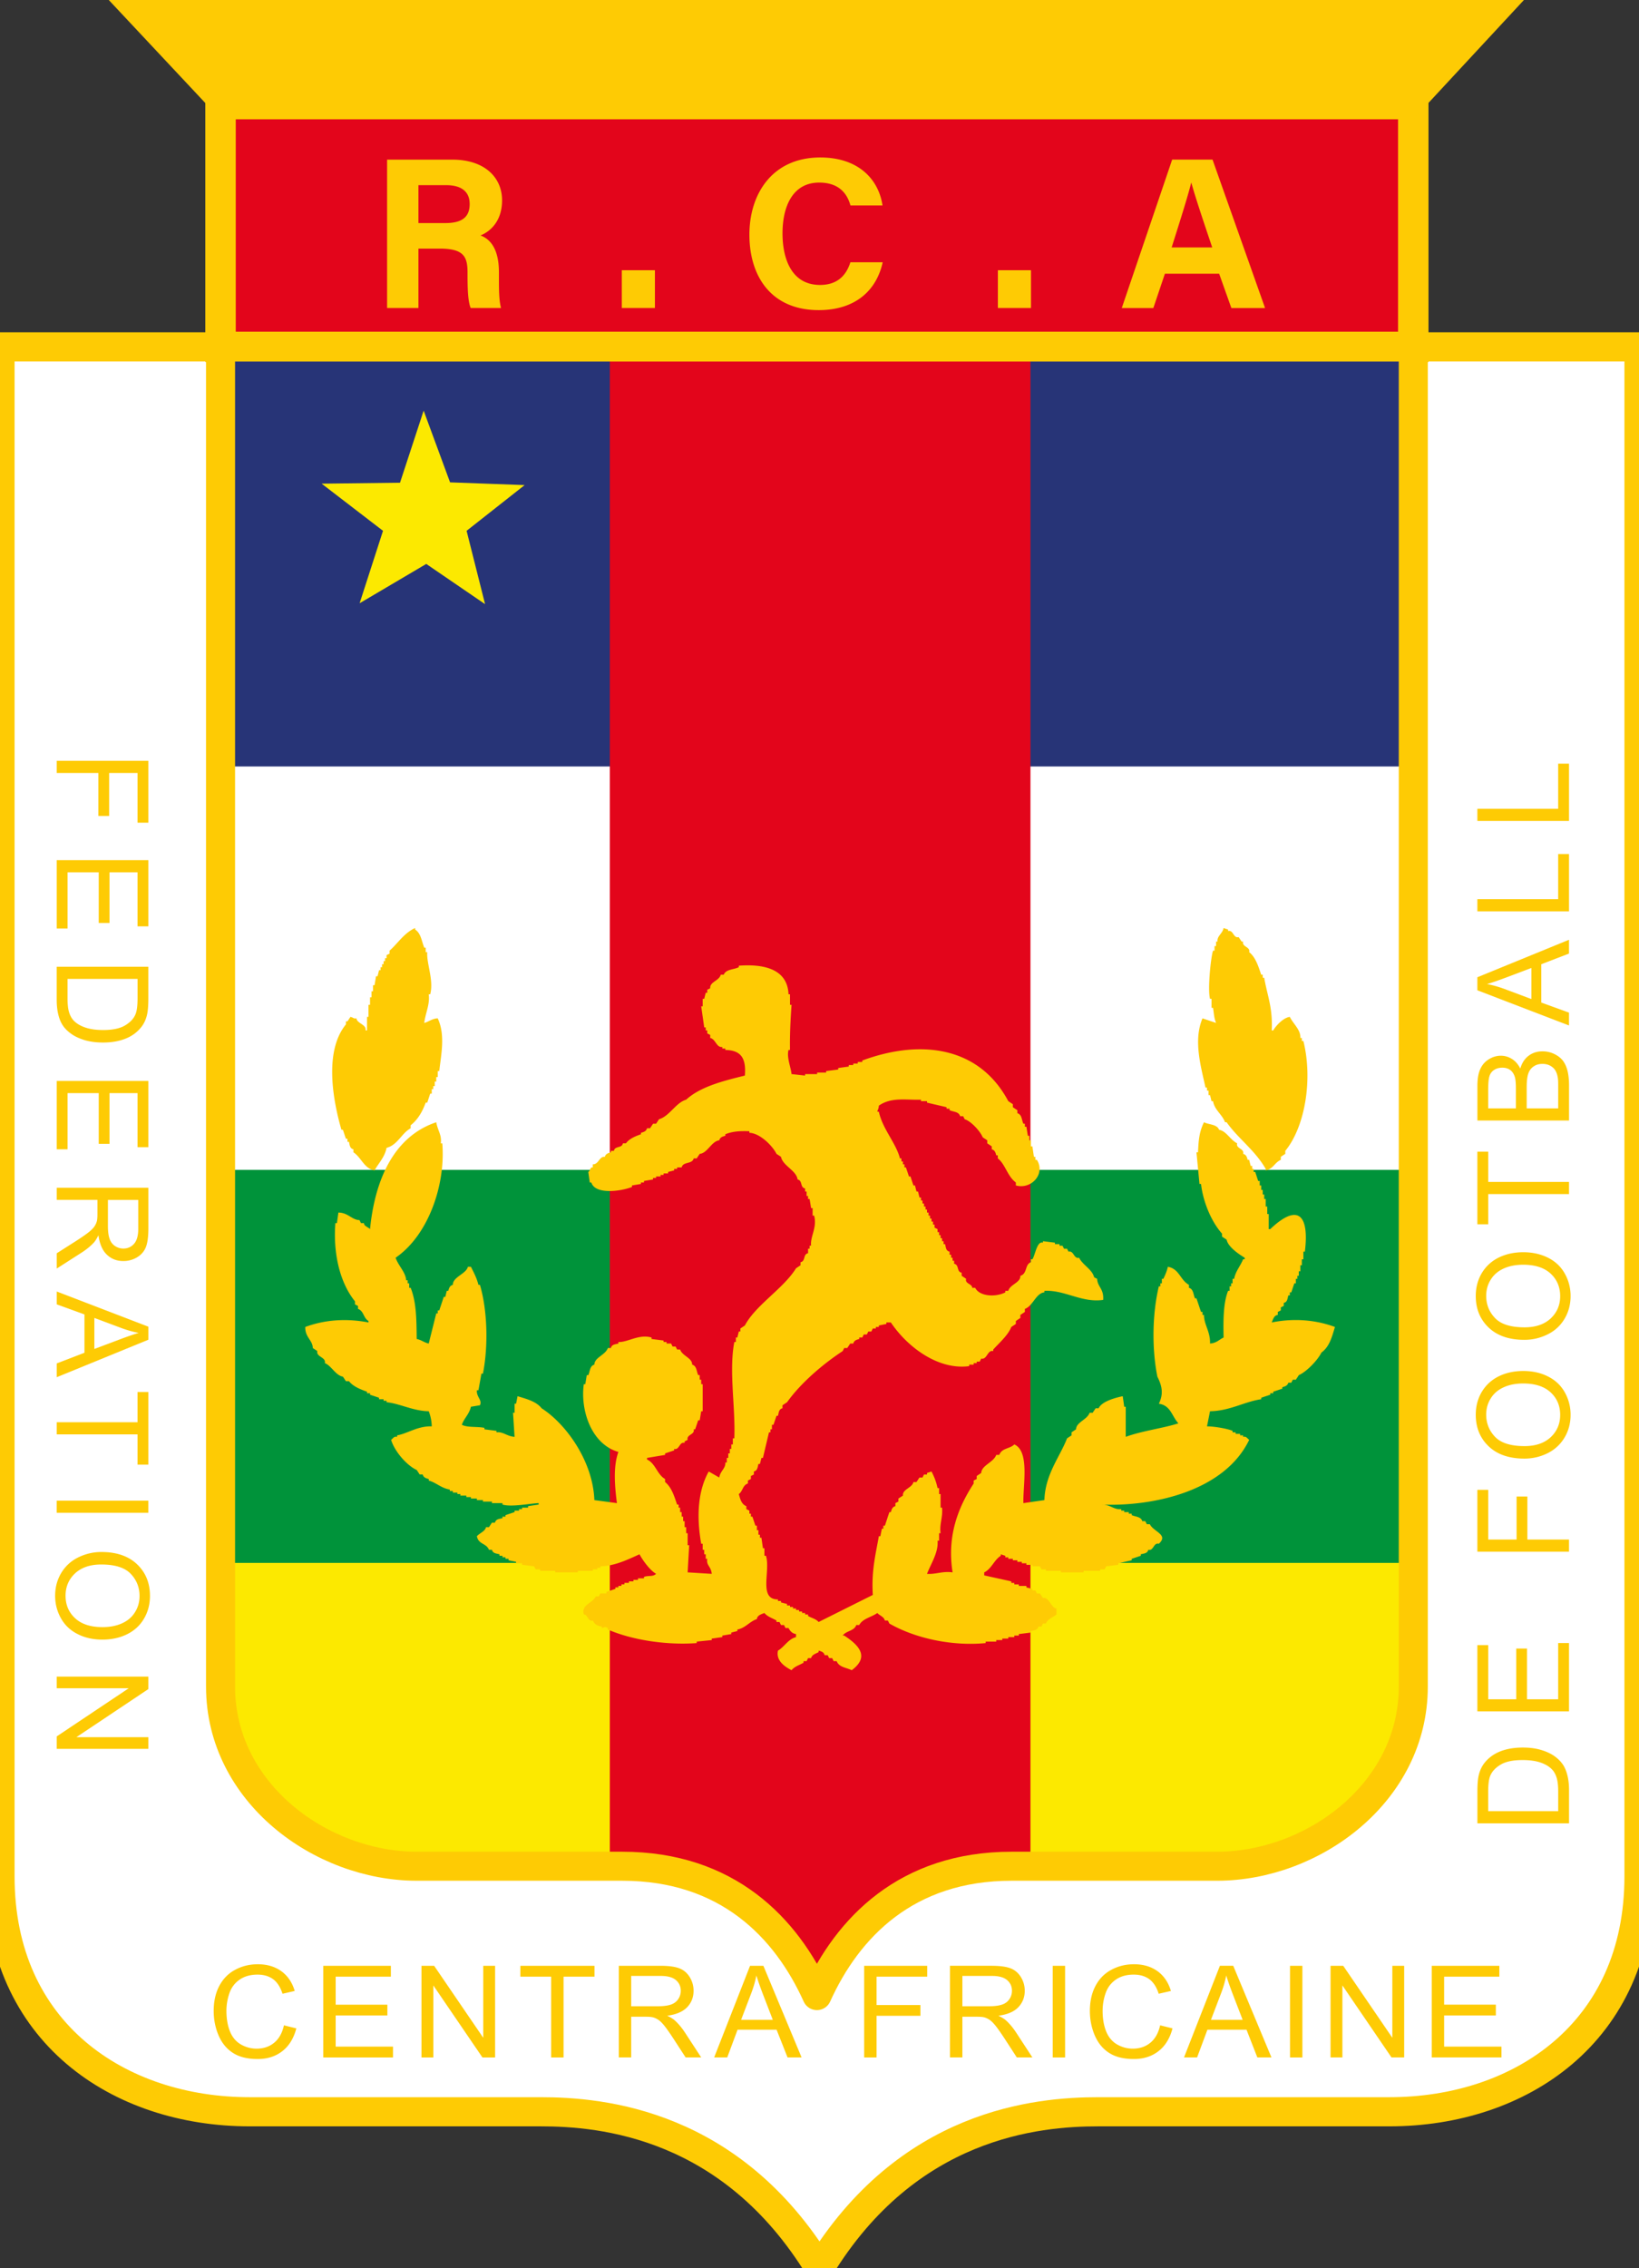
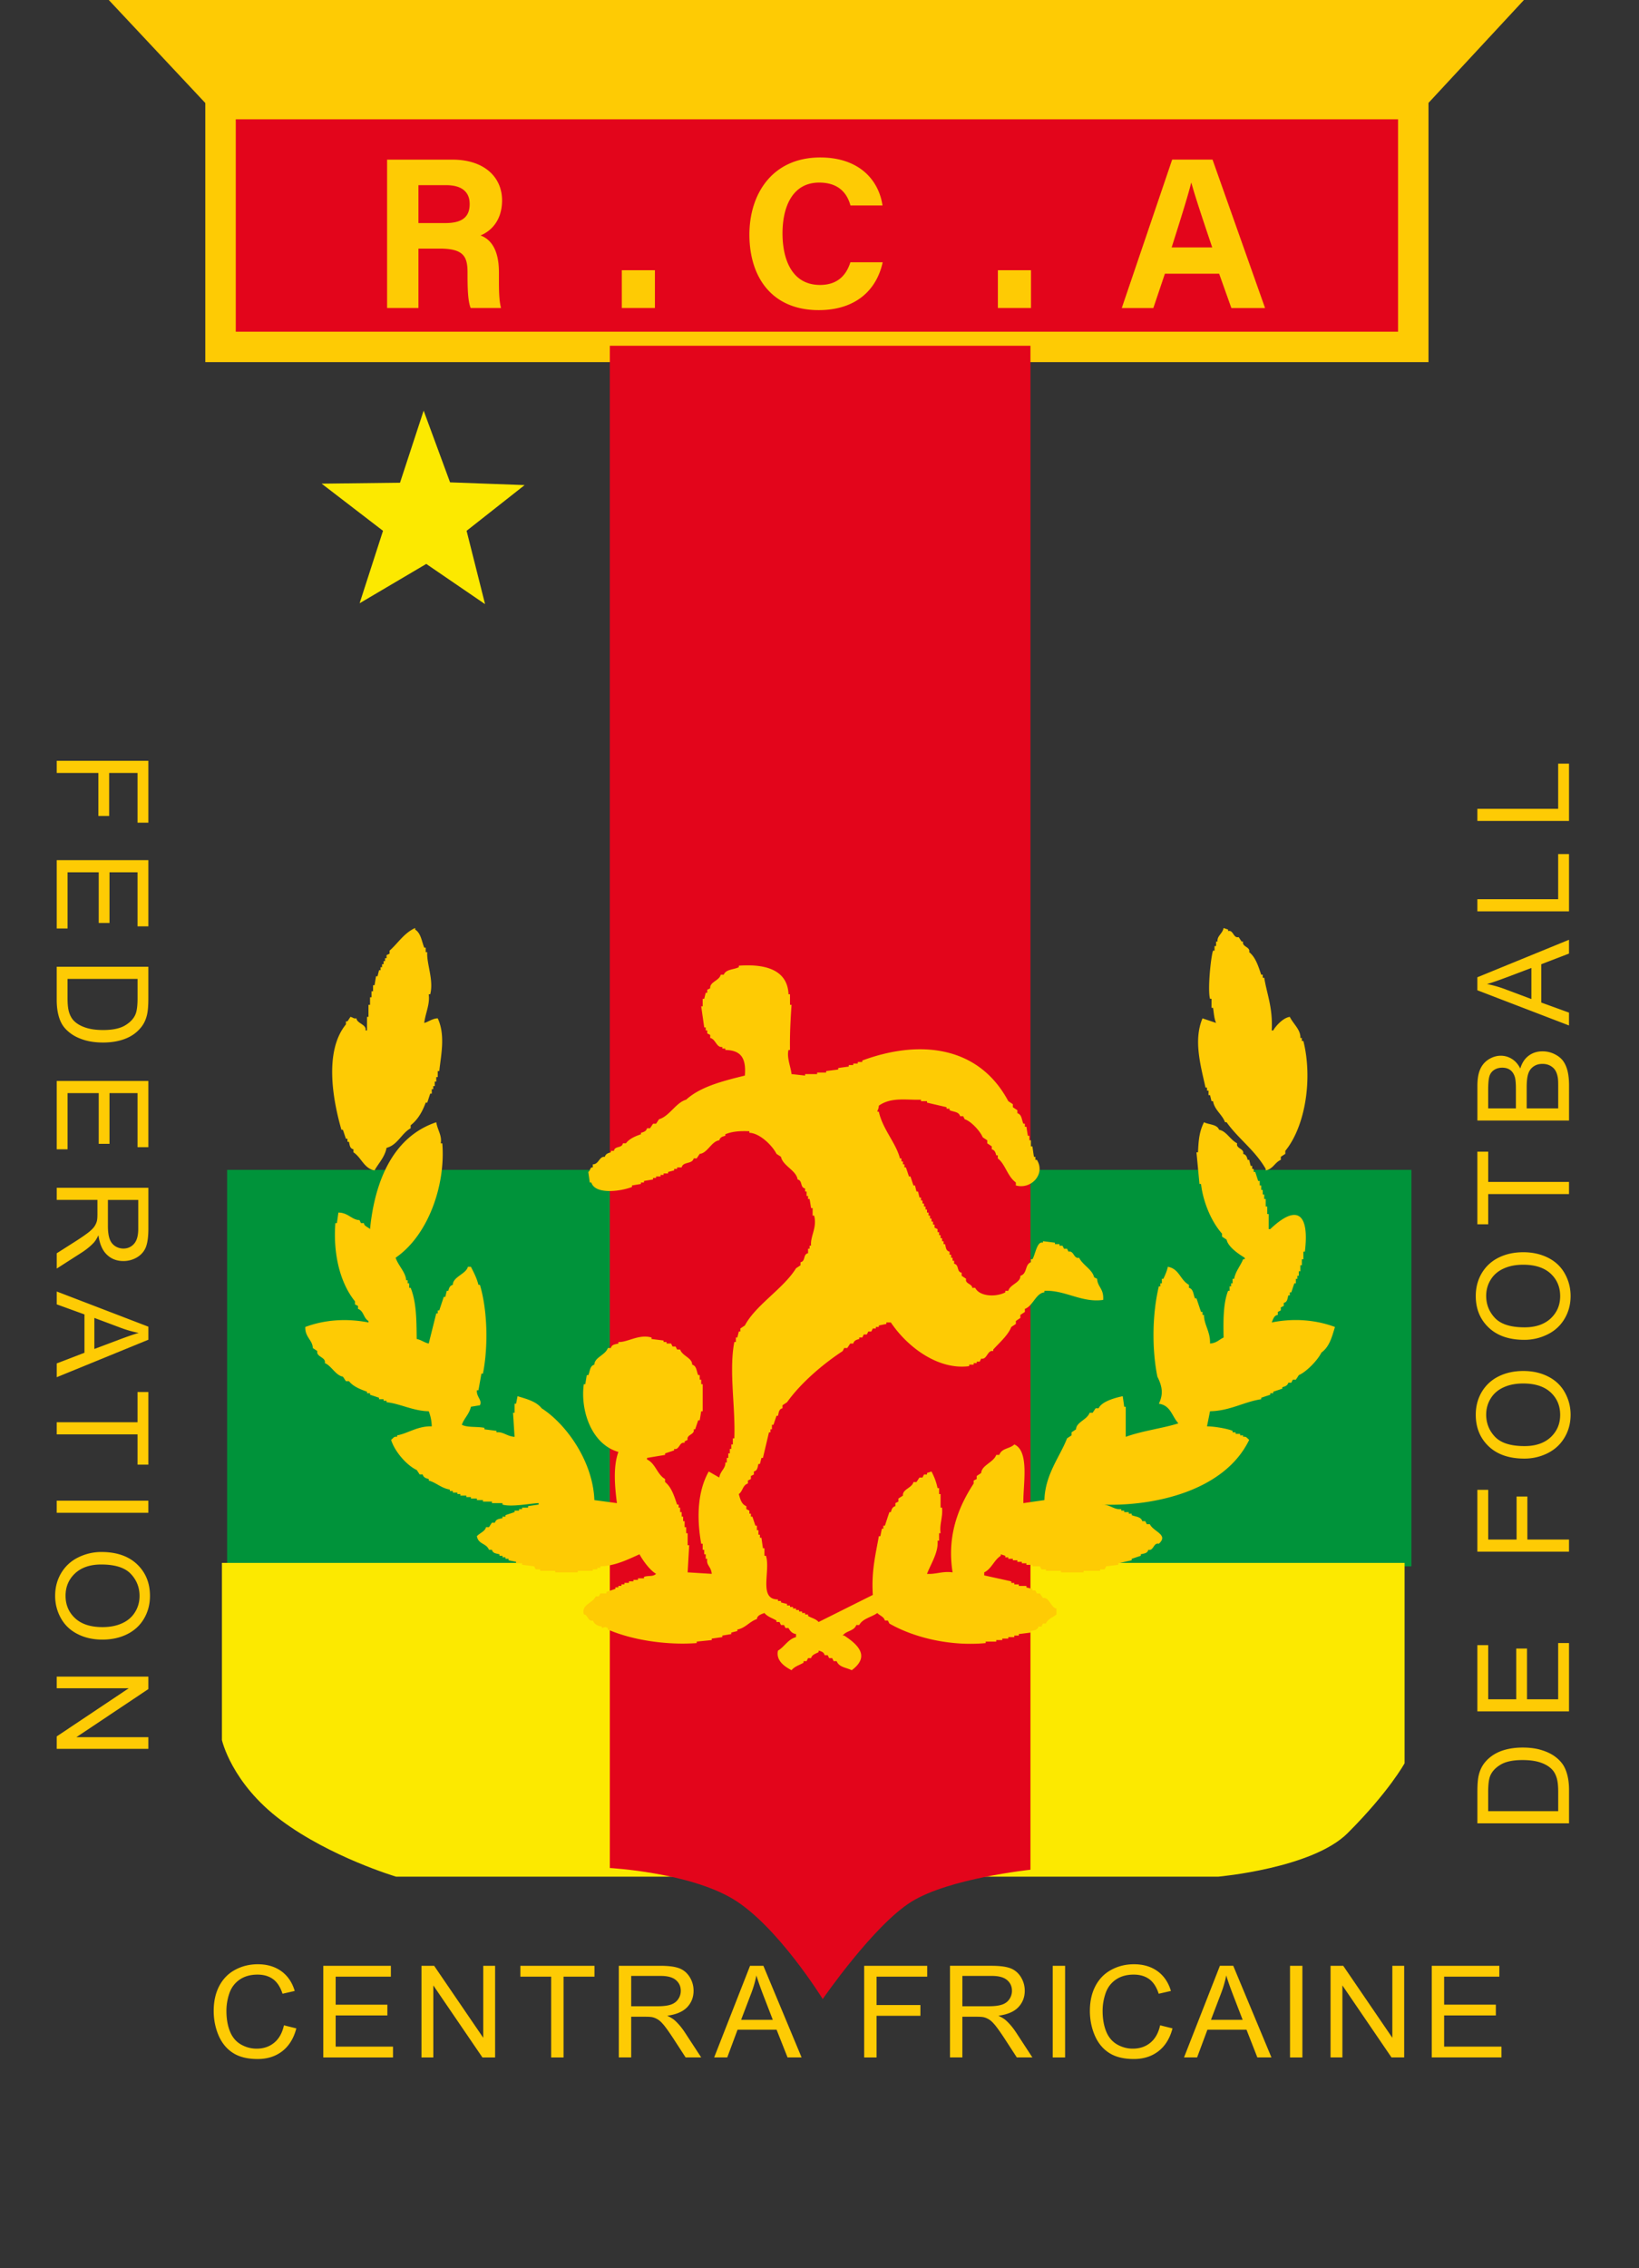
<svg xmlns="http://www.w3.org/2000/svg" viewBox="13.11 -.03 1476.5 2042.48">
  <rect x="13.11" y="-.03" width="1476.5" height="2042.48" fill="#333333" stroke="none" />
  <defs>
    <clipPath id="a">
      <path d="M0 299h1500v1756.582H0Zm0 0" />
    </clipPath>
  </defs>
-   <path fill="#fff" d="M1489.617 1689.664c0 140.707-107.258 211.914-224.758 211.914h-262.273c-55.492 0-171.715 10.617-251.223 140.871-79.508-130.254-195.676-140.87-251.172-140.87h-262.27c-117.554 0-224.808-71.208-224.808-211.915V312.34h1476.504Zm0 0" />
  <path fill="#e3051b" stroke="#fecb04" stroke-miterlimit="10" stroke-width=".514" d="M78.017 143.767H57.881v4.21h20.136Zm0 0" transform="matrix(53.361 0 0 -53.339 -2876.807 7980.757)" />
-   <path fill="#273477" d="M1279.977 320.676H214.62v369.48h1065.356Zm0 0" />
  <path fill="#00933a" d="M1284.617 1410.445H217.715v-357.05h1066.902Zm0 0" />
  <path fill="#fce900" fill-rule="evenodd" d="m485.734 436.781-52.293 41.18 16.649 66.031-52.988-36.215-60.032 35.418 21.078-65.234-55.28-42.461 70.597-.852 21.289-64.914 23.8 64.594Zm0 0" />
  <path fill="#fce900" d="M1227.152 1650.656c-31.75 31.739-116.484 39.207-116.484 39.207H369.906s-59.015-17.496-103.68-50.832c-44.663-33.39-53.203-72.222-53.203-72.222v-159.485h1065.41v180.446s-13.98 25.605-51.28 62.886" />
  <path fill="#e3051b" d="M754.262 1800.078s-40.715-65.93-80.739-90.039c-40.074-24.11-111.043-27.95-111.043-27.95V311.33h378.918v1372.308s-73.105 7.629-107.148 28.75c-34.098 21.12-79.988 87.691-79.988 87.691" />
  <path fill="#fecb04" fill-rule="evenodd" d="M1158.77 1190.82c1.28-3.25 2.242-6.453 5.445-6.773v-2.719c.906-.426 1.812-.906 2.719-1.332v-2.723c.91-.48 1.761-.906 2.668-1.332v-2.722c3.363-.797 3.308-3.946 4.109-6.774h1.336v-2.718h1.332c.91-2.723 1.816-5.442 2.723-8.16h1.386v-4.055h1.336v-2.723h1.332v-4.05h1.387v-5.442h1.336v-5.387h1.387v-6.828h1.336c4.054-32.75-5.872-44.324-31.165-20.324h-1.386v-13.547h-1.336v-6.774h-1.387v-6.773h-1.336v-4.055h-1.332v-4.105h-1.387v-4.055h-1.335v-4.054h-1.387c-.906-2.72-1.762-5.442-2.668-8.106h-1.387v-2.723h-1.336v-2.718h-1.387c-.425-1.813-.906-3.63-1.332-5.442h-1.386c-.64-2.508-1.282-4.695-4.059-5.386 1.336-4.856-6.723-4.641-5.387-9.497-6.351-3.253-9.66-10.988-16.277-12.214-1.922-5.067-9.176-4.48-13.605-6.774-4.536 9.016-4.91 17.336-5.391 27.098h-1.387c.906 9.492 1.813 18.988 2.723 28.484h1.387c1.812 16 9.23 33.922 18.941 44.75v2.668c1.387.906 2.723 1.813 4.11 2.719 1.28 6.508 10.777 12.96 16.277 16.27v1.386h-1.39c-2.72 6.559-6.778 10.668-8.11 17.602h-1.387v4.054h-1.336v2.72h-1.387v4.054h-1.332c-4.379 11.039-4.379 26.668-4.058 42.031-4.426 2.133-6.137 4.906-12.219 5.441.375-10.828-5.496-16.964-5.441-25.765h-1.336v-2.719h-1.332c-1.387-4.055-2.723-8.11-4.11-12.215h-1.336c-1.547-3.36-1.277-8.32-5.441-9.496v-2.664c-7.95-4.32-8.645-14.457-18.996-16.27-.746 3.52-2.453 7.575-4.055 10.829h-1.336v4.054h-1.387v2.72h-1.335c-5.868 24.269-6.454 55.847-1.333 81.343 4.696 9.281 5.336 16.055 1.332 24.375 10.782 1.547 11.583 11.148 17.61 17.656-13.39 4.371-32.656 6.719-47.438 12.16v-27.097h-1.386c-.426-3.145-.852-6.293-1.332-9.493-6.887 1.438-18.891 4.692-21.72 10.88h-2.667c-.906 1.335-1.817 2.667-2.723 4.054h-2.722c-2.239 6.348-12.059 8.375-12.22 14.883-1.331.906-2.722 1.812-4.054 2.719v2.722a260.83 260.83 0 0 0-4.055 2.719c-6.242 16.32-19.746 32.324-20.386 55.578-6.293.906-12.645 1.813-18.942 2.723-.425-16.324 5.817-46.672-8.164-52.86-4.164 4.16-11.207 3.094-13.554 9.442h-2.72c-2.562 6.879-13.128 9.226-13.554 16.265-1.336.907-2.722 1.817-4.055 2.723v2.719c-.91.48-1.816.906-2.722 1.387v2.668c-13.555 20.695-24.332 46.882-18.996 80.007-9.074-1.28-15.262 1.922-23.055 1.332 3.629-9.332 10.461-19.468 9.5-29.816h1.387v-6.773h1.336c-1.121-8.266 2.133-13.922 1.332-23.043h-1.332v-12.215h-1.336v-5.387h-1.387c-1.387-6.453-3.148-10.348-5.441-14.934-1.336.426-2.668.907-4.059 1.332v1.387h-2.719c-.43.906-.906 1.817-1.336 2.723h-2.718c-.91 1.332-1.817 2.719-2.723 4.055h-2.723c-1.281 5.437-10.086 6.453-9.445 12.21-1.387.91-2.719 1.762-4.11 2.668v2.723c-.906.477-1.812.906-2.718 1.387v2.719c-2.723.695-3.363 2.878-4.055 5.386h-1.336c-1.386 4.055-2.722 8.16-4.054 12.215h-1.387v2.719h-1.336c-.48 2.242-.906 4.484-1.387 6.777h-1.336c-3.094 17.281-6.773 31.469-5.441 52.86-16.274 8.105-32.551 16.265-48.824 24.375-2.403-2.829-6.032-3.47-9.5-5.387v-1.387h-2.668v-1.336h-2.72v-1.332h-2.722v-1.387h-2.722v-1.332h-2.723v-1.386h-2.719v-1.336h-2.668v-1.387a197.202 197.202 0 0 1-5.445-1.332v-1.336h-2.719v-1.387c-17.824.11-6.512-25.656-10.832-39.308h-1.39v-6.774h-1.333c-.425-3.148-.906-6.297-1.336-9.496h-1.386v-2.718h-1.332v-4.055h-1.387v-4.055h-1.336c-.906-2.719-1.812-5.441-2.723-8.16h-1.332V1363h-1.386v-2.719c-.91-.48-1.817-.906-2.723-1.386v-2.668c-4.43-1.653-5.55-6.454-6.777-10.883 3.629-2.559 3.414-8.051 8.164-9.492v-2.668c.906-.48 1.816-.907 2.722-1.387v-2.719c.907-.43 1.813-.906 2.668-1.336v-2.719c3.364-.8 3.364-3.949 4.11-6.773h1.332c.48-1.813.91-3.629 1.386-5.441h1.336c1.813-7.68 3.63-15.364 5.442-23.043h1.336v-2.72h1.332v-4.054h1.39c.907-2.719 1.813-5.387 2.72-8.11h1.335c.746-2.878.692-6.027 4.055-6.773v-2.718c1.387-.907 2.722-1.813 4.11-2.723 12.804-17.973 33.35-35.094 50.16-46.082.425-.906.906-1.816 1.331-2.723h2.723c.906-1.332 1.813-2.718 2.719-4.05h2.722c.696-2.774 2.883-3.415 5.391-4.11v-1.332h2.723c.48-.906.906-1.812 1.386-2.723h2.72c.429-.906.91-1.812 1.335-2.664h2.723c.426-.906.906-1.816 1.332-2.722h2.722v-1.387h2.72v-1.332c2.241-.48 4.538-.906 6.777-1.387v-1.336h4.058c14.192 21.285 42.047 43.153 70.543 39.313v-1.332h4.055v-1.387h2.722v-1.336h2.72c.429-.906.905-1.812 1.335-2.719 5.336 1.282 5.496-8.054 10.832-6.773v-1.387c5.602-6.187 13.395-12.91 16.274-20.324 1.386-.906 2.722-1.813 4.109-2.719v-2.668c1.336-.906 2.668-1.812 4.055-2.718v-2.723c1.336-.906 2.722-1.813 4.058-2.719v-2.723c7.364-2.613 9.977-14.293 17.606-14.878v-1.387c18.36-.961 33.832 11.039 52.937 8.16.692-10.293-5.07-11.469-5.445-18.988-.906-.48-1.813-.907-2.719-1.387-1.656-7.094-10.086-10.773-13.554-17.602-4.856 1.332-4.645-6.722-9.5-5.441-.426-.855-.907-1.762-1.333-2.668h-2.722c-.48-.906-.906-1.812-1.387-2.719h-2.668v-1.386h-4.11v-1.336c-3.573-.426-7.202-.907-10.831-1.332v1.332c-5.39-1.813-6.938 11.257-9.5 14.937h-1.332v2.668c-5.602 2.024-3.094 10.399-9.5 12.211.32 6.242-9.23 7.629-10.883 13.55h-2.668v1.388c-8.645 4.425-23.215 3.785-27.164-4.11h-2.668c.055-3.625-6.883-3.68-5.442-8.105-1.332-.907-2.722-1.813-4.054-2.723v-2.719c-4.75-.906-2.082-7.199-6.778-8.105v-2.723h-1.386v-2.719h-1.336v-2.722h-1.387v-2.719c-3.363-.746-3.309-3.895-4.055-6.773h-1.336v-2.668h-1.386v-2.72h-1.332v-2.722h-1.336v-2.719h-1.387v-2.722c-.906-.426-1.812-.906-2.723-1.332v-2.719h-1.332v-2.723h-1.386v-2.718h-1.336v-2.668h-1.332v-2.72h-1.391v-2.722h-1.332v-2.718h-1.387v-2.72h-1.336v-2.722h-1.386v-2.668h-1.332c-.43-1.812-.91-3.625-1.336-5.437h-1.387c-.426-1.817-.906-3.63-1.336-5.442h-1.387a371.875 371.875 0 0 1-2.668-8.11h-1.386c-.907-2.718-1.813-5.437-2.723-8.16h-1.332v-2.718h-1.336v-2.668h-1.387v-2.719h-1.332c-3.578-13.976-15.636-26.351-19-42.031h-1.386c.375-1.977 1.175-2.297 1.386-5.441 11.317-8 24.922-4.907 37.942-5.387v1.332h5.441v1.332c5.871 1.387 11.742 2.723 17.61 4.11v1.331h2.722v1.387c3.414 1.547 8.379 1.227 9.5 5.387h2.719c.48.91.91 1.816 1.39 2.722 5.762 1.758 14.086 10.88 16.22 16.27 1.386.906 2.722 1.812 4.109 2.719v2.718c1.336.907 2.722 1.817 4.054 2.723v2.664c2.778.75 3.418 2.934 4.059 5.442h1.387v2.722c6.722 5.117 8.644 16.16 16.273 21.707v2.668c13.715 3.895 26.95-10.187 18.945-23.043h-1.336v-2.718h-1.332c-.48-3.149-.91-6.297-1.39-9.442h-1.332v-5.441h-1.387v-4.055h-1.336c-.48-2.719-.906-5.441-1.332-8.16h-1.387v-2.719h-1.336c-1.601-3.363-1.28-8.324-5.441-9.496v-2.668c-1.336-.906-2.723-1.812-4.059-2.719v-2.722c-1.386-.907-2.718-1.813-4.105-2.72-26.844-50.35-80.524-55.526-131.535-36.589v1.332h-4.059v1.387h-4.055v1.336h-4.054v1.386c-3.203.426-6.352.852-9.5 1.332v1.332c-3.625.481-7.254.91-10.883 1.387v1.336h-8.113v1.387H738.39v1.332c-4.11-.426-8.164-.906-12.22-1.332-.534-5.922-4.534-15.094-2.722-21.711h1.336c-.27-13.602.48-27.094 1.387-40.645h-1.387v-9.492h-1.336c-.906-23.097-22.785-27.418-44.77-25.761v1.332c-4.374 2.293-11.632 1.707-13.554 6.773h-2.719c-1.281 5.441-10.086 6.453-9.5 12.215-.851.48-1.761.906-2.668 1.332v2.722h-1.386c-.426 1.813-.907 3.625-1.336 5.442h-1.387v6.773h-1.332c.906 6.348 1.812 12.641 2.719 18.989h1.336v2.718h1.386v2.668c.907.48 1.817.907 2.668 1.387v2.719c4.965 1.066 5.606 8.91 10.887 8.11v1.386h2.723v1.332c14.191.215 18.886 7.414 17.609 23.043-19.105 4.746-39.914 9.816-52.883 21.71-9.34 2.665-15.047 14.934-24.437 17.602-.91 1.332-1.762 2.72-2.672 4.055h-2.719c-.906 1.387-1.816 2.719-2.723 4.106h-2.722c-.692 2.718-2.934 3.359-5.442 4.054v1.332c-5.015 1.707-10.511 4-13.554 8.16h-2.72c-.91 4.696-7.206 2.028-8.112 6.774h-2.72v1.336c-2.507.691-4.698 1.332-5.444 4.054-5.016-.695-5.391 6.825-10.832 6.774v2.719c-2.723-.32-1.973 2.828-4.055 4.11.426 3.144.906 6.292 1.332 9.491h1.39c3.415 11.149 26.465 8 36.606 4.055v-1.387c2.719-.426 5.441-.906 8.11-1.332v-1.336h2.722v-1.386c2.719-.426 5.441-.907 8.164-1.332v-1.387h2.719v-1.336h4.058v-1.387h2.72v-1.332h4.058v-1.332c1.812-.48 3.625-.91 5.441-1.387v-1.336h2.668v-1.386h4.11c1.28-5.493 9.55-2.614 10.832-8.106h2.722a260.825 260.825 0 0 1 2.719-4.054c7.098-.696 10.512-11.364 17.61-12.215.695-2.774 2.937-3.414 5.445-4.055v-1.387c6.668-2.773 13.98-3.039 21.664-2.718v1.386c9.496.32 20.863 11.68 24.437 18.989a153.7 153.7 0 0 1 4.055 2.668c1.601 8.105 13.875 12.214 14.941 20.374 4.696.907 2.028 7.2 6.778 8.106v2.723h1.336v4.05h1.332v2.723h1.386c.43 2.719.91 5.441 1.336 8.16h1.387v6.774h1.336c2.933 10.722-3.629 18.668-2.723 27.097h-1.336v2.72h-1.386v4.054c-4.696.906-2.028 7.199-6.778 8.11v2.718a260.825 260.825 0 0 1-4.054 2.719c-11.258 18.296-36.34 33.07-46.102 51.527-1.336.906-2.723 1.812-4.059 2.719v2.722h-1.386c-.426 1.758-.907 3.575-1.332 5.387h-1.336v4.055h-1.387c-5.016 26.242 1.121 58.191 0 86.781h-1.336v5.441h-1.387v4.051h-1.332v4.055h-1.386v4.055h-1.336v4.105h-1.332c.48 5.281-4.645 7.684-5.446 13.55-3.148-1.816-6.347-3.628-9.496-5.44-10.035 17.867-10.992 41.285-6.777 65.074h1.332v5.441h1.387v4.05h1.336v4.056h1.386c-1.011 6.187 3.364 6.507 4.055 13.546-7.254-.425-14.461-.906-21.715-1.332.477-8.16.906-16.27 1.387-24.43h-1.387v-10.827h-1.336v-5.442h-1.387v-5.387h-1.335v-4.105h-1.332v-4.055H625.8v-4.054h-1.336v-2.72h-1.387c-2.562-7.628-5.07-15.734-10.832-20.32v-2.722c-7.098-3.945-8.539-13.973-16.277-17.602v-1.386c5.445-.907 10.836-1.813 16.277-2.72v-1.335l8.164-2.719v-1.336c4.8 1.281 4.64-6.719 9.445-5.437v-1.336c.907-.48 1.813-.906 2.723-1.387-1.281-4.851 6.774-4.64 5.442-9.492h1.332c.91-2.668 1.816-5.387 2.722-8.11h1.387c.43-2.718.906-5.44 1.336-8.16h1.332v-24.375h-1.332v-4.054h-1.336v-4.106h-1.387c-1.547-3.363-1.281-8.324-5.441-9.441.16-6.082-8.86-7.735-10.832-13.602h-2.723c-.426-.906-.906-1.762-1.336-2.668h-2.719c-.43-.906-.906-1.812-1.336-2.718h-4.109v-1.387h-2.668v-1.336c-3.629-.48-7.254-.906-10.883-1.387v-1.332c-11.367-3.309-21.668 4.48-29.832 4.055v1.387c-2.828.746-5.976.69-6.773 4.05h-2.723c-2.242 6.348-12.058 8.375-12.168 14.938-4.16 1.117-3.894 6.078-5.441 9.441h-1.387l-1.336 8.16h-1.332c-3.258 23.254 6.668 54.032 31.16 61.02-5.066 13.652-3.039 32.75-1.332 46.086-6.777-.91-13.554-1.817-20.332-2.723-1.226-34.828-25.343-68.488-47.492-82.676-4.855-6.187-13.55-8.425-21.715-10.879-.43 2.293-.855 4.532-1.336 6.774h-1.332v8.16h-1.39c.48 7.2.91 14.453 1.39 21.656-6.992-.48-10.14-4.8-16.277-4.054v-1.332c-3.629-.48-7.258-.907-10.887-1.387v-1.336c-6.828-1.332-15.047-.106-20.328-2.719 1.922-5.867 6.617-9.387 8.164-16.27 2.668-.425 5.39-.906 8.11-1.331 2.347-4.801-3.36-7.47-2.72-13.547h1.387c.907-5.016 1.813-9.977 2.668-14.938h1.387c4.91-24.855 4.055-57.23-2.723-79.953h-1.332c-1.656-6.562-4.375-11.414-6.777-16.27h-2.723c-1.601 6.508-13.605 9.016-13.554 16.27-2.774.692-3.414 2.879-4.106 5.387h-1.336a193.56 193.56 0 0 0-1.332 5.441h-1.39c-1.332 4.051-2.719 8.16-4.055 12.215h-1.387v2.664h-1.332c-2.242 9.07-4.539 18.082-6.777 27.152-4.59-1.07-6.246-3.148-10.832-4.109-.215-18.027-.27-33.015-5.445-46.086h-1.332v-4.05h-1.387v-2.723h-1.336c-.375-7.2-7.149-13.176-9.5-20.32 29.672-20.325 45.144-65.93 42.05-103h-1.386c1.172-7.254-2.777-11.575-4.055-18.989-39.062 13.07-55.39 53.18-59.66 96.223-1.652-1.813-5.601-2.719-5.441-5.387h-2.723c-.426-.906-.906-1.812-1.332-2.719-6.887-.16-10.3-6.773-19-6.773-.426 3.144-.906 6.293-1.332 9.492h-1.387c-1.976 24.59 2.88 52.113 17.66 70.461v2.723c.91.48 1.817.906 2.723 1.386v2.664c5.23 1.762 4.856 8.325 9.445 10.883v1.332c-19.37-3.73-38.793-2.664-56.937 4.055-.32 9.227 6.617 11.844 6.777 18.988 1.387.907 2.723 1.817 4.055 2.723-1.227 5.332 8.059 5.492 6.777 10.828 5.926 2.399 9.711 11.094 16.278 12.215.906 1.332 1.812 2.719 2.718 4.05h2.723c3.734 4.75 10.086 7.31 16.273 9.497v1.387h2.723v1.332c2.723.906 5.39 1.816 8.113 2.722v1.332h4.106v1.387h2.668v1.332c11.633 1.07 24.176 7.95 37.996 8.11 1.492 3.84 2.613 8.48 2.719 13.6-12.805-.374-21.61 6.454-31.215 8.11v1.332c-2.883-.48-2.988.746-5.39 2.72 2.988 10.081 13.714 22.776 23.054 27.151.906 1.332 1.812 2.664 2.668 4.051h2.719c.75 2.723 2.937 3.414 5.445 4.055v1.387c6.777 1.867 11.258 6.882 18.996 8.109v1.332h2.719v1.387h4.058v1.332h2.72v1.386h5.39v1.336h4.11v1.332h5.39v1.387h5.441v1.336h8.11v1.387h9.5v1.332c8.324 2.398 25.132-1.067 32.55-1.332v1.332c-3.148.48-6.297.906-9.5 1.387v1.332h-5.386v1.336h-2.723v1.386h-4.055v1.332c-2.722.907-5.445 1.813-8.164 2.723v1.332h-2.722v1.387c-2.829.746-5.977.691-6.778 4.054h-2.722c-.907 1.387-1.758 2.72-2.668 4.051h-2.72c-.534 3.63-5.765 5.39-8.163 8.164 1.332 7.465 8.43 6.133 10.883 12.215h2.668c.8 3.305 3.949 3.305 6.777 4.05v1.337h2.723v1.387h2.722v1.332h2.719v1.335c2.242.477 4.535.907 6.777 1.387v1.332h5.446v1.387c3.574.426 7.203.906 10.832 1.332.425.906.906 1.816 1.332 2.723h4.109v1.332h13.555v1.386h20.328v-1.386h13.555v-1.332h4.054v-1.336h2.723v-1.387c12.433-.16 24.172-5.758 35.273-10.828 3.04 5.656 9.442 14.457 14.938 17.601-2.934 2.829-6.563 1.282-10.883 2.723v1.332h-5.39v1.387h-4.11v1.336h-4.055v1.386h-4.054v1.332h-2.723v1.387h-2.723v1.332h-2.718v1.336c-2.668.906-5.391 1.813-8.114 2.719v1.387h-5.441c-.426.855-.906 1.761-1.336 2.668h-2.719c-3.254 6.402-13.234 7.308-10.832 16.27 3.68-.056 3.68 6.878 8.11 5.437 1.601 3.629 4.324 4.91 8.164 5.441V1466c2.457-.48 2.082-1.656 5.39 0v1.332c20.969 9.176 51.973 14.293 80.043 12.215v-1.332c4.48-.48 9.016-.91 13.551-1.387v-1.336c3.148-.426 6.352-.906 9.5-1.332v-1.387c2.723-.425 5.39-.906 8.11-1.335v-1.387c1.816-.426 3.628-.906 5.445-1.332v-1.387c7.254-1.281 10.882-7.148 17.609-9.441.32-3.2 3.52-4.215 6.773-5.442 2.883 3.414 6.832 4.43 10.887 6.774v1.336h2.723a62.22 62.22 0 0 0 1.332 2.718h2.723c.425.907.906 1.813 1.335 2.723h2.72c1.546 2.934 3.417 4.906 6.777 5.438v2.722c-7.364 1.973-10.407 8.746-16.274 12.16-1.922 8.64 5.336 14.082 12.219 17.657 2.773-3.47 6.832-4.43 10.832-6.774v-1.387h2.723c.425-.906.906-1.816 1.332-2.722h2.722c.907-3.254 4.11-3.946 6.778-5.387v-1.387c2.507.696 4.75 1.332 5.441 4.11h2.723c.425.851.906 1.757 1.332 2.664h2.722c.48.906.907 1.816 1.336 2.722h2.719c2.188 5.598 8.7 5.707 13.555 8.16 16.383-12.16 6.511-22.562-6.778-31.203h-1.332c3.04-4.43 10.297-3.949 12.22-9.496h2.667c2.988-5.812 11.152-7.093 16.274-10.828 2.242 2.453 5.87 3.203 6.832 6.774h2.668c.48.91.906 1.816 1.386 2.722 21.985 12.64 54.856 20.64 86.766 17.602v-1.332h9.5v-1.387h5.441v-1.336h5.39v-1.332h5.442v-1.387h4.055v-1.335c3.629-.477 7.258-.907 10.887-1.387v-1.332c2.828-.746 5.976-.696 6.777-4.055h2.719c.43-.906.91-1.812 1.336-2.719h2.722c1.493-4.16 6.243-5.496 9.496-8.16v-5.387c-5.12-.64-6.402-10.457-12.218-9.496a251.995 251.995 0 0 0-2.723-4.054h-2.719c-.43-.907-.855-1.813-1.336-2.72h-2.722v-1.386c-1.813-.426-3.63-.906-5.387-1.336v-1.332h-6.832v-1.387h-4.055v-1.332h-2.722v-1.386c-8.11-1.817-16.274-3.574-24.387-5.39v-2.72c6.566-3.093 8.914-11.254 14.941-14.933v-1.336c1.336.43 2.668.91 4.059 1.336v1.387h2.668v1.332h4.105v1.335h4.059v1.387h4.055v1.332h4.109v1.387h5.387v1.332h6.777c.48.906.91 1.816 1.387 2.723h4.058v1.332h13.551v1.386h20.332v-1.386h14.942v-1.332h4.054c.426-.907.907-1.817 1.336-2.723 3.63-.426 7.258-.906 10.883-1.332v-1.387l12.168-2.719v-1.335l8.164-2.72v-1.335c2.828-.746 6.031-.746 6.777-4.05 4.856 1.276 4.641-6.778 9.496-5.442 9.075-8.27-4.855-10.723-8.109-17.602h-2.723c-.48-.906-.906-1.816-1.386-2.723h-2.719c-1.121-4.16-6.086-3.89-9.5-5.437V1363h-2.668v-1.387h-4.11v-1.332h-2.667v-1.386c-6.723.8-9.657-4.215-17.664-4.055 48.293 1.812 111.047-12.8 132.925-58.3-2.402-1.974-2.562-3.2-5.445-2.72v-1.332h-2.719v-1.336h-4.058v-1.386h-2.719v-1.332c-4.59-2.028-17.023-4.11-23.055-4.055.91-4.535 1.817-9.066 2.723-13.602 18.09-.32 30.738-8.586 46.105-10.828v-1.332c2.72-.906 5.442-1.816 8.165-2.722v-1.332h2.667v-1.387l8.165-2.719v-1.336c2.507-.691 4.695-1.332 5.44-4.055h2.669c.48-.906.91-1.812 1.387-2.718h2.722c.907-1.387 1.817-2.72 2.668-4.106 7.043-3.043 17.078-13.55 20.383-20.324 7.258-5.227 9.5-14.188 12.168-23.043-18.035-6.668-37.727-7.945-56.937-4.055m-58.325-211.488v2.723h1.39v4.05h1.333c.48 1.817.906 3.63 1.336 5.442h1.387c1.28 7.894 8.109 11.789 10.832 18.988h1.386c10.352 14.723 25.559 25.125 35.22 42.031v1.336c6.831-1.336 8.058-7.148 13.605-9.496v-2.718c1.336-.91 2.668-1.817 4.058-2.668v-2.723c18.035-22.082 24.813-64.86 16.274-98.942h-1.387v-2.722h-1.336c.48-7.305-6.457-12.692-9.496-18.988-5.817.695-12.594 8.003-14.942 12.214h-1.335c1.015-20.695-4.215-32.004-6.778-47.472h-1.332v-2.719h-1.387c-2.562-7.629-5.07-15.734-10.832-20.32 1.282-4.856-6.726-4.641-5.445-9.496h-1.332c-.906-1.332-1.816-2.72-2.723-4.055-4.855 1.336-4.64-6.719-9.496-5.442v-1.332c-1.336-.48-2.722-.906-4.058-1.386-1.067 5.281-6.082 7.148-5.442 12.215h-1.336v4.054h-1.386v4.106h-1.332c-1.977 5.441-5.016 35.203-2.723 43.367h1.336v8.105h1.387c.906 5.868.906 9.336 2.718 13.602-4.105-1.387-8.164-2.719-12.218-4.106-8.325 19.68-1.602 42.723 2.722 62.352Zm-778.43 37.977c.907 2.722 1.813 5.441 2.72 8.109h1.386v2.719h1.336c.746 2.883.695 6.027 4.055 6.773v2.723c6.992 4.426 9.605 14.668 18.996 16.27 3.578-6.403 9.285-12.055 10.832-20.325 9.98-2.508 13.555-13.226 21.719-17.601v-2.72c6.722-5.28 10.671-12.589 13.554-20.378H398c.906-2.664 1.762-5.387 2.668-8.106h1.387v-4.054h1.336V978h1.386v-4.055h1.336v-4.105h1.332v-5.39h1.387c1.496-14.294 5.711-32.216-1.387-47.47-4.64 0-9.02 3.52-12.168 4.106 1.23-9.387 5.23-16.64 4.059-25.762h1.332c3.363-12.8-3.414-27.629-2.668-37.976h-1.387v-4.055h-1.336c-2.453-6.242-2.988-12.91-8.164-16.27v-1.386c-10.082 4.48-15.793 14.082-23.05 20.375v2.722c-.907.426-1.813.852-2.723 1.332v2.72h-1.332v2.667h-1.336v2.719h-1.387v2.723h-1.332v2.718h-1.387c-.43 1.817-.91 3.63-1.336 5.442h-1.386a422.236 422.236 0 0 1-1.336 8.11h-1.332v5.437h-1.387v5.39h-1.336v6.824h-1.387v10.829h-1.336v12.214h-1.332c1.172-5.386-7.843-6.238-8.164-10.879-2.882.426-2.453-.64-5.441-1.335a164.39 164.39 0 0 1-2.672 4.054h-1.387v2.719c-20.117 24.59-11.363 69.555-4.054 94.89Zm0 0" />
-   <path fill="none" stroke="#fecb04" stroke-linejoin="round" stroke-miterlimit="10" stroke-width=".49" d="M0 0c0-1.792-1.698-3.032-3.313-3.032h-3.469c-1.775 0-2.769-1.039-3.286-2.184-.517 1.145-1.511 2.184-3.287 2.184h-3.468c-1.616 0-3.313 1.24-3.313 3.032v22.617H0V0" transform="matrix(53.361 0 0 -53.339 1286.272 1518.754)" />
  <path fill="#fecb04" d="M1286.273 107.398H211.793L111.098-.027h1274.851Zm0 0" />
  <g clip-path="url(#a)">
-     <path fill="none" stroke="#fecb04" stroke-linejoin="round" stroke-miterlimit="10" stroke-width=".492" d="M0 0c0-2.638-2.01-3.973-4.212-3.973h-4.915c-1.04 0-3.218-.199-4.708-2.641-1.49 2.442-3.667 2.641-4.707 2.641h-4.915c-2.203 0-4.213 1.335-4.213 3.973v25.822H0Zm0 0" transform="matrix(53.361 0 0 -53.339 1489.615 1689.663)" />
-   </g>
+     </g>
  <path fill="#fecb04" d="M390.055 200.844h24.226c15.848 0 21.93-6.028 21.93-17.176 0-10.883-7.098-16.961-21.238-16.961h-24.918Zm0 22.988v53.5h-28.23V143.715h58.75c29.136 0 44.823 16.058 44.823 36.644 0 17.977-9.765 27.684-19.421 31.633 6.617 2.453 16.593 9.332 16.593 33.281v6.563c0 9.012.11 19.254 1.922 25.496h-27.375c-2.347-5.816-2.828-15.844-2.828-30.031v-1.922c0-14.613-3.68-21.547-25.238-21.547Zm183.207 19.449h29.828v34.031h-29.828Zm235.011-7.148c-5.39 24.91-24.171 43.097-57.628 43.097-42.422 0-62.434-29.976-62.434-68.007 0-36.645 20.652-69.45 63.82-69.45 35.59 0 52.828 20.856 56.082 43.207h-28.867c-2.828-10.296-9.98-20.59-28.176-20.59-23.851 0-33.03 21.442-33.03 45.766 0 22.617 8.003 46.406 33.831 46.406 18.836 0 24.813-12.644 27.32-20.43Zm103.777 7.148h29.829v34.031H912.05Zm193.098-20.508c-9.5-28.214-15.527-46.246-18.785-58.246h-.16c-3.308 13.176-9.976 34.137-17.61 58.246Zm-42.636 23.684-10.407 30.883h-28.44l45.41-133.668h36.34l47.331 133.668h-30.363l-10.992-30.883Zm354.308 1384.445v-17.601c0-5.442-.48-9.707-1.496-12.801-1.012-3.094-2.453-5.602-4.32-7.414-2.563-2.613-6.082-4.64-10.406-6.082-4.375-1.441-9.711-2.133-15.903-2.133-8.644 0-15.312 1.387-19.957 4.266-4.59 2.773-7.738 6.242-9.285 10.297-1.121 2.933-1.707 7.625-1.707 14.132v17.336Zm9.766 10.934h-82.55v-28.43c0-6.453.374-11.308 1.171-14.722 1.07-4.692 3.043-8.746 5.926-12.106 3.68-4.32 8.375-7.574 14.086-9.762 5.71-2.132 12.273-3.199 19.636-3.199 6.243 0 11.793.692 16.649 2.184 4.855 1.441 8.86 3.363 12.008 5.601 3.199 2.293 5.656 4.801 7.523 7.524 1.813 2.719 3.149 6.027 4.11 9.867.96 3.84 1.44 8.266 1.44 13.227Zm-.027-100.773h-82.551v-59.684h9.765v48.75h25.243v-45.656h9.71v45.656h28.067v-50.617h9.766Zm0-143.829h-82.551v-55.687h9.765v44.75h25.563v-38.723h9.71v38.723h37.513Zm-40.032-95.07c9.926 0 17.77-2.668 23.532-8.004 5.71-5.387 8.539-12.055 8.539-20.11 0-8.265-2.883-14.987-8.645-20.32-5.765-5.28-13.98-7.949-24.601-7.949-6.723 0-12.594 1.121-17.61 3.414-5.015 2.243-8.91 5.547-11.633 9.922-2.773 4.375-4.16 9.281-4.16 14.723 0 7.734 2.668 14.402 7.95 19.95 5.335 5.597 14.195 8.374 26.628 8.374m-.16 11.254c-13.715 0-24.441-3.68-32.176-11.043-7.738-7.36-11.632-16.855-11.632-28.484 0-7.57 1.812-14.454 5.441-20.586 3.68-6.082 8.75-10.778 15.262-13.977 6.508-3.2 13.875-4.8 22.144-4.8 8.38 0 15.848 1.656 22.465 5.066 6.617 3.363 11.578 8.164 14.996 14.351 3.414 6.188 5.121 12.852 5.121 20 0 7.79-1.922 14.723-5.656 20.856-3.734 6.133-8.86 10.722-15.367 13.922-6.512 3.148-13.34 4.695-20.598 4.695m.16-118.199c9.926 0 17.77-2.668 23.532-8.004 5.71-5.387 8.539-12.055 8.539-20.11 0-8.21-2.883-14.988-8.645-20.32-5.765-5.281-13.98-7.95-24.601-7.95-6.723 0-12.594 1.122-17.61 3.415-5.015 2.242-8.91 5.547-11.633 9.922-2.773 4.375-4.16 9.281-4.16 14.723 0 7.734 2.668 14.402 7.95 19.949 5.335 5.601 14.195 8.375 26.628 8.375m-.16 11.254c-13.715 0-24.441-3.68-32.176-11.043-7.738-7.36-11.632-16.801-11.632-28.48 0-7.575 1.812-14.458 5.441-20.59 3.68-6.083 8.75-10.778 15.262-13.977 6.508-3.2 13.875-4.801 22.144-4.801 8.38 0 15.848 1.707 22.465 5.066 6.617 3.364 11.578 8.165 14.996 14.352 3.414 6.188 5.121 12.852 5.121 20.055 0 7.734-1.922 14.668-5.656 20.8-3.734 6.137-8.86 10.723-15.367 13.868-6.512 3.148-13.34 4.75-20.598 4.75m40.192-131.254h-72.786v27.203h-9.765v-65.39h9.765v27.253h72.786Zm-9.739-77.172v-20.535c0-3.52-.11-6.028-.425-7.465-.43-2.508-1.176-4.59-2.243-6.297-1.015-1.652-2.562-3.04-4.59-4.16-1.972-1.067-4.324-1.598-6.937-1.598-3.094 0-5.762.746-8.004 2.344-2.293 1.547-3.894 3.789-4.8 6.562-.91 2.774-1.391 6.829-1.391 12.055v19.094Zm-38.101 0V980.18c0-4.801-.32-8.266-.961-10.403-.852-2.773-2.238-4.851-4.11-6.238-1.918-1.441-4.32-2.133-7.203-2.133-2.773 0-5.175.637-7.257 1.973-2.079 1.332-3.52 3.2-4.266 5.601-.8 2.454-1.176 6.665-1.176 12.586v16.48Zm47.867 10.937h-82.55v-30.992c0-6.293.8-11.36 2.507-15.148 1.652-3.785 4.215-6.774 7.684-8.961 3.468-2.133 7.097-3.254 10.886-3.254 3.574 0 6.883.96 9.977 2.883 3.098 1.918 5.656 4.8 7.578 8.691 1.441-5.012 3.95-8.851 7.473-11.52 3.52-2.667 7.683-4 12.484-4 3.844 0 7.473.801 10.781 2.454 3.305 1.601 5.867 3.625 7.684 6.027 1.812 2.399 3.148 5.387 4.105 9.016.91 3.625 1.39 8.05 1.39 13.332Zm-33.922-109.382v-28.004l-22.84 8.64c-6.988 2.614-12.644 4.586-17.129 5.867 5.285 1.012 10.567 2.508 15.743 4.426Zm33.883 23.789L1344 891.707v-11.734l82.547-33.766v12.43l-24.973 9.601v34.508l24.973 9.07Zm.012-102.766h-82.551v-10.934h72.785v-40.644h9.766Zm0-81.398h-82.551v-10.938h72.785v-40.644h9.766ZM64.215 685.082h82.55v55.684H137v-44.75h-25.559v38.722h-9.714v-38.722H64.215Zm0 89.434h82.55v59.632H137V785.45h-25.238v45.656h-9.715V785.45H73.98v50.617h-9.765ZM73.96 881.46v17.602c0 5.442.481 9.708 1.493 12.801 1.016 3.094 2.457 5.547 4.324 7.414 2.559 2.559 6.028 4.586 10.403 6.028 4.379 1.492 9.715 2.187 15.902 2.187 8.645 0 15.316-1.441 19.906-4.27 4.64-2.824 7.79-6.238 9.336-10.292 1.121-2.934 1.707-7.63 1.707-14.137v-17.332Zm-9.765-10.937h82.551v28.43c0 6.402-.375 11.309-1.176 14.723-1.066 4.695-3.043 8.75-5.922 12.054-3.683 4.375-8.378 7.63-14.09 9.762-5.706 2.188-12.273 3.254-19.636 3.254-6.242 0-11.793-.746-16.649-2.187-4.855-1.493-8.855-3.36-12.003-5.653-3.204-2.293-5.711-4.75-7.528-7.468-1.812-2.72-3.199-6.028-4.105-9.868-.961-3.84-1.442-8.27-1.442-13.28Zm.02 102.84h82.55v59.633H137v-48.7h-25.238v45.661h-9.715v-45.66H73.98v50.617h-9.765Zm46.113 107.11v23.468c0 5.016.535 8.91 1.55 11.684 1.013 2.828 2.669 4.96 4.962 6.453a13.547 13.547 0 0 0 7.418 2.188c3.894 0 7.097-1.442 9.605-4.266 2.508-2.828 3.79-7.309 3.79-13.39v-26.137Zm-46.101-10.934h82.55v36.59c0 7.363-.75 12.96-2.242 16.805-1.496 3.785-4.11 6.879-7.844 9.171-3.789 2.243-7.898 3.415-12.433 3.415-5.871 0-10.832-1.868-14.836-5.707-4-3.786-6.563-9.602-7.629-17.547-1.387 2.879-2.777 5.066-4.11 6.613-2.933 3.144-6.617 6.187-10.992 9.012l-22.464 14.402v-13.762l17.18-10.933c4.91-3.149 8.753-5.813 11.366-7.84 2.618-2.082 4.43-3.95 5.497-5.547 1.066-1.656 1.816-3.309 2.187-5.016.27-1.226.43-3.254.43-6.078v-12.644h-36.66Zm33.883 117.195v27.954l22.84-8.59c6.991-2.614 12.648-4.586 17.128-5.868-5.281-1.011-10.566-2.507-15.742-4.425Zm-33.883-23.789 82.55 31.684v11.734l-82.55 33.766v-12.43l24.972-9.601v-34.508l-24.972-9.067Zm-.012 117.719H137v-27.203h9.766v65.394H137v-27.257H64.215Zm-.02 70.629h82.551v10.934h-82.55Zm40.051 57.48c-9.926 0-17.77 2.668-23.531 8.004-5.711 5.387-8.54 12.055-8.54 20.16 0 8.215 2.884 14.938 8.645 20.27 5.762 5.332 13.98 7.95 24.598 7.95 6.727 0 12.594-1.122 17.61-3.415 5.015-2.242 8.913-5.547 11.632-9.922 2.778-4.375 4.164-9.28 4.164-14.722 0-7.735-2.668-14.403-7.953-19.95-5.336-5.601-14.191-8.375-26.625-8.375m.16-11.253c13.715 0 24.438 3.68 32.176 11.043 7.738 7.359 11.633 16.855 11.633 28.48 0 7.574-1.813 14.457-5.442 20.59-3.628 6.137-8.753 10.777-15.261 13.976-6.512 3.2-13.875 4.801-22.145 4.801-8.379 0-15.847-1.656-22.465-5.066-6.617-3.364-11.582-8.164-14.996-14.352-3.414-6.187-5.12-12.851-5.12-20 0-7.789 1.921-14.722 5.655-20.855 3.735-6.082 8.856-10.723 15.368-13.867 6.511-3.149 13.34-4.75 20.597-4.75m-40.191 112.23h82.55v11.203l-64.835 43.313h64.836v10.507H64.215v-11.203l64.887-43.363H64.215Zm204.695 313.984 11.152 2.774c-2.347 8.96-6.566 15.789-12.593 20.48-6.086 4.746-13.5 7.094-22.254 7.094-9.125 0-16.488-1.812-22.145-5.441-5.707-3.625-10.03-8.852-13.02-15.735-2.933-6.879-4.429-14.242-4.429-22.133 0-8.59 1.656-16.058 5.016-22.457 3.363-6.402 8.113-11.254 14.3-14.562 6.192-3.36 13.024-5.012 20.438-5.012 8.434 0 15.477 2.133 21.238 6.293 5.766 4.215 9.766 10.133 12.008 17.762l-10.992 2.508c-1.922-5.977-4.75-10.348-8.484-13.121-3.735-2.723-8.38-4.11-14.036-4.11-6.457 0-11.847 1.547-16.222 4.586-4.32 3.043-7.364 7.098-9.125 12.215-1.758 5.121-2.668 10.402-2.668 15.844 0 7.039 1.07 13.176 3.148 18.402 2.082 5.227 5.336 9.121 9.711 11.734 4.43 2.56 9.18 3.895 14.3 3.895 6.247 0 11.528-1.762 15.852-5.336 4.32-3.52 7.254-8.746 8.805-15.68m35.442 28.93v-82.516h60.882v9.762h-49.73v25.23h46.582v9.708h-46.582v28.054h51.652v9.762Zm88.457 0v-82.516h11.418l44.238 64.809v-64.809h10.672v82.516h-11.418l-44.239-64.86v64.86Zm116.828 0v-72.754H481.89v-9.762h66.754v9.762h-27.856v72.754Zm72.09-46.098h23.96c5.067 0 9.07-.53 11.954-1.543 2.828-1.015 5.015-2.668 6.507-4.96a13.16 13.16 0 0 0 2.243-7.415c0-3.894-1.442-7.097-4.325-9.601-2.879-2.508-7.468-3.79-13.71-3.79h-26.63Zm-11.153 46.086v-82.515h37.352c7.472 0 13.183.746 17.078 2.242 3.95 1.492 7.043 4.105 9.39 7.84 2.348 3.789 3.524 7.894 3.524 12.43 0 5.867-1.977 10.773-5.816 14.828-3.899 4-9.875 6.558-17.93 7.625 2.933 1.386 5.176 2.773 6.723 4.109 3.253 2.934 6.351 6.613 9.23 10.988l14.676 22.453h-14.035l-11.153-17.175c-3.254-4.957-5.922-8.747-8.004-11.36-2.132-2.613-4-4.48-5.656-5.496-1.707-1.066-3.363-1.812-5.121-2.184-1.23-.269-3.309-.43-6.191-.43h-12.914v36.645Zm110.176-33.871h28.547l-8.805-22.828c-2.668-6.988-4.64-12.64-5.976-17.121a99.062 99.062 0 0 1-4.536 15.734Zm-24.281 33.871 32.34-82.515h12.004l34.417 82.515h-12.644l-9.875-24.96h-35.164l-9.285 24.96Zm135.148.012v-82.516h56.778v9.762H802.77v25.547h39.488v9.711H802.77v37.496Zm88.461-46.098h23.957c5.07 0 9.07-.53 11.953-1.543 2.883-1.015 5.016-2.668 6.512-4.96a13.186 13.186 0 0 0 2.238-7.415c0-3.894-1.437-7.097-4.32-9.601-2.883-2.508-7.473-3.79-13.66-3.79h-26.68Zm-11.152 46.086v-82.515h37.351c7.524 0 13.18.746 17.13 2.242 3.894 1.492 6.988 4.105 9.34 7.84 2.347 3.789 3.519 7.894 3.519 12.43 0 5.867-1.973 10.773-5.817 14.828-3.84 4-9.816 6.558-17.93 7.625 2.938 1.386 5.176 2.773 6.723 4.109 3.258 2.934 6.352 6.613 9.235 10.988l14.671 22.453h-14.03l-11.153-17.175c-3.258-4.957-5.926-8.747-8.008-11.36-2.133-2.613-4-4.48-5.656-5.496-1.653-1.066-3.36-1.812-5.067-2.184-1.28-.269-3.363-.43-6.246-.43h-12.91v36.645Zm92.534-82.488h11.153v82.516h-11.152Zm96.763 53.57 11.152 2.774c-2.348 8.96-6.563 15.789-12.594 20.48-6.082 4.746-13.5 7.094-22.25 7.094-9.125 0-16.488-1.812-22.144-5.441-5.711-3.625-10.032-8.852-13.02-15.735-2.937-6.879-4.43-14.242-4.43-22.133 0-8.59 1.653-16.058 5.016-22.457 3.363-6.402 8.11-11.254 14.3-14.562 6.192-3.36 13.02-5.012 20.438-5.012 8.43 0 15.473 2.133 21.239 6.293 5.761 4.215 9.765 10.133 12.004 17.762l-10.993 2.508c-1.918-5.977-4.75-10.348-8.484-13.121-3.734-2.723-8.375-4.11-14.031-4.11-6.457 0-11.848 1.547-16.223 4.586-4.324 3.043-7.363 7.098-9.125 12.215-1.762 5.121-2.668 10.402-2.668 15.844 0 7.039 1.067 13.176 3.149 18.402 2.082 5.227 5.336 9.121 9.71 11.734 4.43 2.56 9.18 3.895 14.301 3.895 6.243 0 11.528-1.762 15.848-5.336 4.324-3.52 7.258-8.746 8.805-15.68m45.793-4.953h28.55l-8.804-22.828c-2.668-6.988-4.645-12.64-5.977-17.121a99.473 99.473 0 0 1-4.535 15.734Zm-24.278 33.871 32.336-82.515h12.008l34.418 82.515h-12.7l-9.765-24.96h-35.219l-9.285 24.96Zm95.489-82.488h11.152v82.516h-11.152Zm36.519 82.5v-82.516h11.422l44.234 64.809v-64.809h10.672v82.516h-11.418l-44.238-64.86v64.86Zm91.168 0v-82.516h60.887v9.762h-49.735v25.23h46.586v9.708h-46.586v28.054h51.657v9.762Zm0 0" />
</svg>